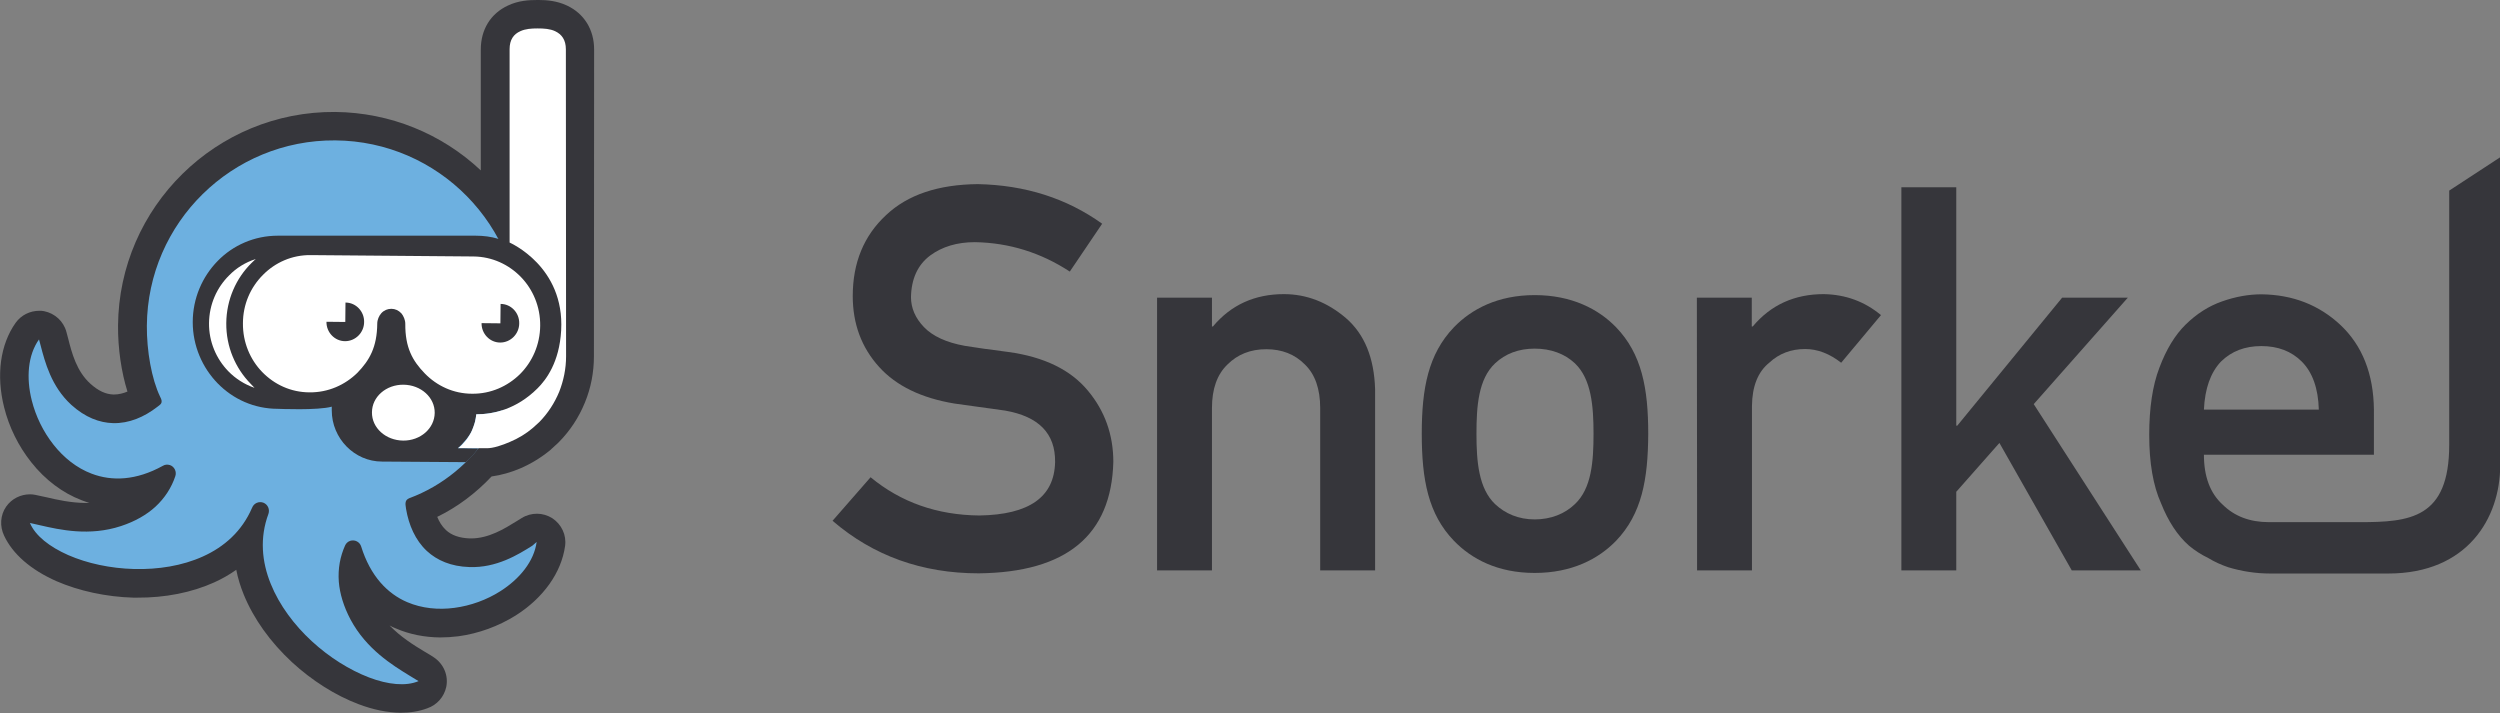
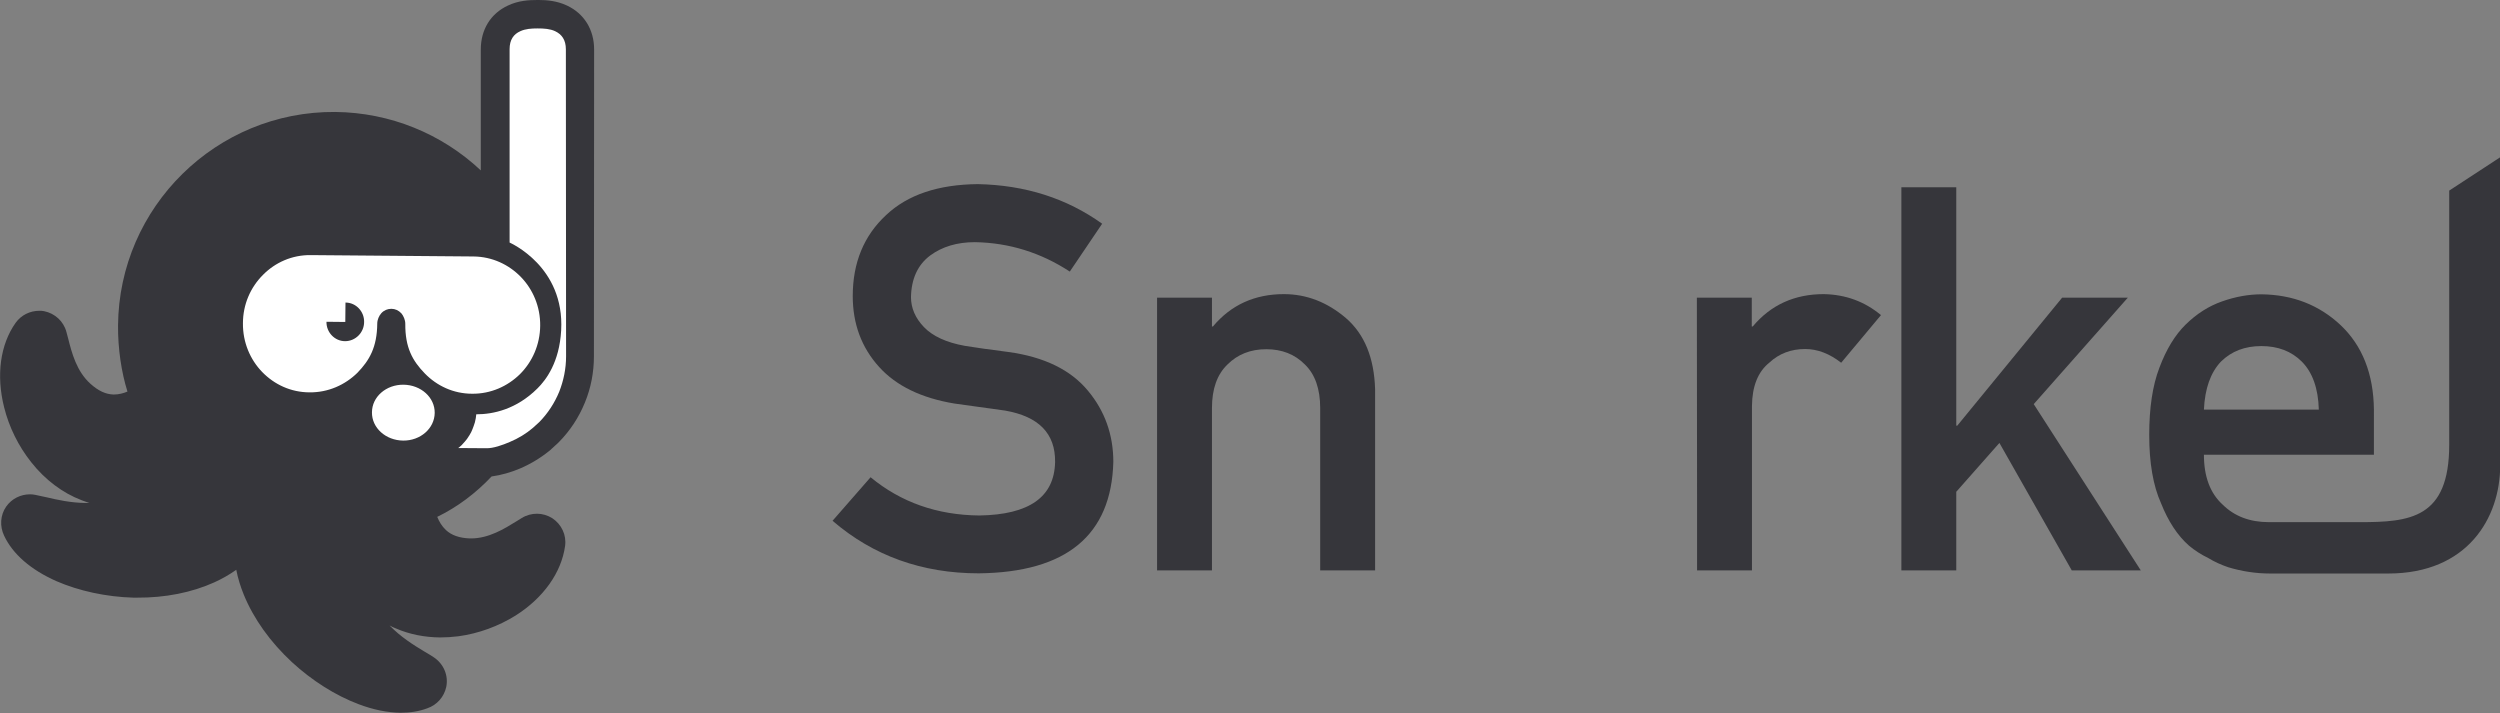
<svg xmlns="http://www.w3.org/2000/svg" version="1.1" id="Layer_1" x="0px" y="0px" viewBox="0 0 1275 363.7" style="enable-background:new 0 0 1275 363.7;" xml:space="preserve">
  <rect x="0" y="0" width="1275" height="363.7" fill="#808080" stroke="none" />
  <style type="text/css">
	.st0{fill:#36363B;}
	.st1{fill-rule:evenodd;clip-rule:evenodd;fill:#6DB0E0;}
	.st2{fill-rule:evenodd;clip-rule:evenodd;fill:#FFFFFF;}
	.st3{fill-rule:evenodd;clip-rule:evenodd;fill:#36363B;}
	.st4{fill:#FFFFFF;}
</style>
  <g>
    <g>
      <g>
        <g>
          <path class="st0" d="M250.7,243c5-0.7,9.9-2.1,14.6-4.1c5.6-2.4,10.8-5.6,15.5-9.5c0.1-0.1,0.3-0.2,0.4-0.4l3.3-3      c0.2-0.2,0.4-0.4,0.6-0.6c5.7-5.8,10.1-12.5,13.2-20.1c3.1-7.5,4.6-15.5,4.6-23.6L303,25.2c0-10.1-5.1-18.3-13.9-22.4      C284,0.4,278.7,0,274.8,0h-0.7c-4.5,0-9.7,0.3-15,2.8c-8.9,4.1-13.9,12.3-13.9,22.5l0,61.6C225.3,68.2,199,57.4,171,57.1      c-60.6-0.5-110.3,48.4-110.8,108.9c-0.1,11.7,1.7,23.8,4.8,33.7c-2.1,0.9-4.5,1.5-6.9,1.5h-0.2c-4-0.1-7.8-1.9-11.8-5.5      c-7.1-6.4-9.5-15.8-11.4-23.3l-0.8-3c-1.4-5.5-5.9-9.6-11.4-10.7c-0.8-0.2-1.7-0.2-2.5-0.2c-4.7,0-9.2,2.2-12,6.1      c-7.9,11.1-10,26.8-5.9,43.1c2.5,10.1,7.3,19.8,13.8,28c7.1,9,16,15.7,25.7,19.4c1.3,0.5,2.7,1,4,1.4c-0.8,0-1.6,0-2.4,0      c-7.2-0.1-14-1.6-19.5-2.9c-2.1-0.5-4.1-0.9-5.6-1.2c-0.9-0.2-1.9-0.3-2.8-0.3c-4.7,0-9.3,2.2-12.1,6.2      c-3.1,4.4-3.4,10.1-1.1,14.9c4.4,9.4,13.6,17.4,26.7,23.2c11.5,5,25.4,8,39.1,8.4c0.7,0,1.4,0,2,0c14.3,0.1,27.9-2.6,39.4-7.8      c4-1.8,7.8-4,11.2-6.4c0.8,4.2,2.1,8.4,3.8,12.6c5,12.3,13.5,24.2,24.6,34.5c10.2,9.4,22.2,17,33.9,21.4      c7.6,2.9,14.8,4.3,21.4,4.4c5,0,9.6-0.7,13.8-2.3c4.9-1.7,8.5-5.8,9.6-10.9c1.2-5.9-1.4-11.8-6.4-15.1c-1.2-0.8-2.8-1.8-4.9-3      c-5.3-3.2-11.9-7.3-17.6-13.2c1.1,0.6,2.1,1.1,3.2,1.5c6.9,3,14.5,4.5,22.5,4.6c3.1,0,6.2-0.2,9.4-0.6      c10.3-1.4,20.4-5.1,29.2-10.6c14.2-9,23.3-21.9,25.2-35.4c0.8-5.6-1.8-11.1-6.5-14.2c-2.4-1.5-5.1-2.3-7.8-2.3s-5.4,0.7-7.8,2.2      l-2.6,1.6c-6.3,3.9-14.2,8.8-23.3,8.8c-0.2,0-0.4,0-0.6,0c-5.3-0.2-9.3-1.6-12.2-4.3c-2-1.9-3.4-4.2-4.4-6.7      C233.3,258.6,242.7,251.5,250.7,243z" />
-           <path class="st1" d="M271.5,278.3c-7.3,4.6-18.3,11.4-32.1,10.9c-9.4-0.3-16.5-3.4-21.7-8.2c-5.9-5.5-9.2-13.2-10.6-21.4      c-0.6-3.3-0.4-4.6,1.6-5.5c34.5-12.8,56.5-47.7,56.8-86.4c0.4-52.6-41.9-95.7-94.5-96.1c-52.6-0.4-95.7,41.9-96.1,94.5      c-0.1,12.8,2.4,27.2,6.8,36.3c1.8,3.3,0,3.9-1.6,5.2c-6.6,5.1-14.3,8.4-22.4,8.2c-7-0.2-14.2-2.9-21.3-9.3      c-10.3-9.4-13.5-22-15.7-30.4l-0.8-3c-5.7,8-6.6,19.6-3.7,31.1c2,8,5.8,15.9,11.1,22.6c5.2,6.6,11.8,11.9,19.5,14.8      c10.3,3.9,22.6,3.5,36.2-4c1.1-0.7,2.4-0.8,3.7-0.4c2.3,0.8,3.5,3.4,2.7,5.7c-1.9,5.7-5.3,11.1-10.2,15.6      c-4.4,4-10.2,7.4-17.5,9.8c-16.1,5.3-31.2,1.9-41.2-0.4c-2.1-0.5-3.9-0.9-5.3-1.2l0.1,0.1c2.8,6.5,10,12.1,19.5,16.3      c9.6,4.2,21.5,6.8,33.7,7.1c12.1,0.3,24.4-1.6,35-6.4c10.9-4.9,19.9-12.9,25-24.7l0.1-0.2c0.9-2.3,3.5-3.4,5.8-2.5l0,0l0,0v0      c2.2,0.9,3.3,3.4,2.5,5.7c-4.5,12.1-3.4,24.4,1.2,35.7c4.4,10.9,12,21,20.9,29.2c9,8.3,19.3,14.7,29.2,18.5      c9.7,3.7,18.8,4.6,25.2,1.9l0.1,0c-1.1-0.7-2.7-1.7-4.6-2.8c-8.8-5.4-22-13.5-30.1-28.6c-3.6-6.8-5.5-13.3-6-19.3      c-0.5-6.8,0.7-12.9,3.2-18.5v0c0.5-1.1,1.4-2,2.7-2.4c2.3-0.7,4.8,0.6,5.5,2.9c4.7,15.1,13.4,24.1,23.5,28.4      c7.5,3.2,15.9,4,24.1,2.9c8.3-1.1,16.5-4.1,23.4-8.5c9.9-6.3,17.2-15.3,18.5-25.1L271.5,278.3z" />
-           <path class="st0" d="M286.3,168.5c-0.6,11.3-4.1,19-7.6,24.1c-0.6,0.9-1.3,1.8-1.9,2.5s-1.2,1.4-1.8,2.1      c-0.3,0.3-0.6,0.6-0.8,0.8h0c-3.7,3.7-7.6,6.5-11.4,8.5c-0.7,0.4-1.4,0.7-2,1c-1.5,0.7-3,1.3-4.5,1.7c0,0,0,0,0,0      c-4.9,1.6-9.4,2.1-13.4,2.1c0,0-0.5,5.6-3,9.8c-2.4,4-6.4,7.5-6.4,7.5l10.5,0.1c0,0-1.1,1.5-2.8,3.4c-1.9,2.2-3.6,3.6-3.6,3.6      l-42.8-0.3c-14,0-25.6-11.8-25.6-26.1v-1.9c-7.1,2-27.5,1.1-27.5,1.1c-12,0-22.8-4.9-30.7-13l0,0c-7.8-8-12.7-19.1-12.7-31.2      c0-12.2,4.9-23.2,12.7-31.2v0h0c7.8-8,18.7-12.9,30.7-12.9l59.3,0l41.6,0c4,0,7.9,0.5,11.5,1.6c2,0.5,3.9,1.2,5.7,2v-0.2      c0,0,0,0,0,0c0.5,0.2,6.6,3,12.8,9C279.9,139.8,287.3,151.2,286.3,168.5z" />
          <path class="st2" d="M192.4,165c0-1.9,0.9-4,2.1-5.3l0,0c1.4-1.5,3.2-2.2,5-2.2h0.1h0h0h0.1c1.8,0,3.6,0.8,5,2.3      c1.1,1.3,2,3.4,2,5.3c-0.1,12.2,3.7,18.9,9.9,25.3c6.2,6.4,14.7,10.4,24.2,10.4c9.5,0.1,18.1-3.8,24.4-10      c6.3-6.3,10.2-15,10.3-24.7c0.1-9.7-3.7-18.5-9.8-24.8c-6.2-6.4-14.7-10.4-24.2-10.5l-83.1-0.7c-9.5-0.1-18.1,3.8-24.3,10.1l0,0      c-6.3,6.3-10.2,15-10.2,24.7c-0.1,9.7,3.7,18.5,9.8,24.8c6.2,6.4,14.7,10.4,24.2,10.4c9.5,0.1,18.1-3.8,24.4-10      C188.4,183.8,192.3,177.1,192.4,165z" />
-           <path class="st3" d="M255.3,155c5.3,0,9.6,4.5,9.5,9.9c0,5.4-4.4,9.8-9.7,9.8c-5.3,0-9.6-4.5-9.5-9.9l9.6,0.1L255.3,155      L255.3,155z" />
          <path class="st3" d="M176.2,154.3c5.3,0,9.6,4.5,9.5,9.9c0,5.4-4.4,9.8-9.7,9.8c-5.3,0-9.6-4.5-9.5-9.9l9.6,0.1L176.2,154.3      L176.2,154.3z" />
          <path class="st2" d="M205.8,196.2c8.9,0.1,16,6.5,15.9,14.4c-0.1,7.9-7.3,14.2-16.1,14.1c-8.9-0.1-16-6.5-15.9-14.4      C189.7,202.4,196.9,196.1,205.8,196.2L205.8,196.2z" />
          <path class="st4" d="M288.7,181.7c0,6.4-1.3,12.5-3.5,18.1c-2.4,5.8-5.8,11-10.1,15.4l-3.3,3c-3.5,3-7.5,5.4-11.8,7.2      c-3.7,1.6-8.5,3.3-12,3.2l-14.3-0.1c0.4-0.3,0.8-0.6,1.2-1c0.4-0.3,0.8-0.7,1.1-1.1c0.4-0.4,0.7-0.7,1-1.1      c0.3-0.4,0.6-0.7,0.9-1.1v0c0.3-0.3,0.5-0.7,0.7-1c0.1-0.1,0.2-0.2,0.2-0.3c0.2-0.3,0.4-0.6,0.6-0.9c0.7-1.1,1.2-2.1,1.6-3.2      c0.2-0.5,0.4-1.1,0.6-1.6c0.2-0.6,0.4-1.3,0.6-1.8c0.4-1.5,0.6-2.9,0.7-4.1c8.6,0,20.5-2.5,31.3-13.3c4.2-4.2,11.1-13.1,12-29.5      c1.8-32.6-26-44.6-26.3-44.8l0-98.6c0-4.9,2.1-7.7,5.5-9.2c2.6-1.2,5.6-1.4,8.8-1.4c3.3,0,6.3,0.2,8.9,1.4      c3.4,1.6,5.5,4.4,5.5,9.3L288.7,181.7z" />
        </g>
-         <path class="st2" d="M127.8,195.7L127.8,195.7c-7.8-8-12.5-18.9-12.4-30.9c0.1-12,5-22.9,12.9-30.7l0,0c0.7-0.7,1.4-1.3,2.1-2     c-5.2,1.7-9.8,4.5-13.5,8.3c-6.3,6.2-10.2,14.8-10.3,24.4c-0.1,9.5,3.7,18.2,9.8,24.5c3.7,3.8,8.2,6.7,13.4,8.5     C129.2,197.1,128.5,196.4,127.8,195.7L127.8,195.7z" />
      </g>
    </g>
    <g>
      <g>
-         <path class="st0" d="M824.2,275.8c-9,9.3-22.6,16.4-41.5,16.4s-32.2-7.1-41.2-16.4c-13.1-13.6-16.4-31.1-16.4-54.6     c0-23.2,3.3-40.6,16.4-54.3c9-9.3,22.4-16.4,41.2-16.4s32.5,7.1,41.5,16.4c13.1,13.6,16.4,31.1,16.4,54.3     C840.5,244.6,837.3,262.1,824.2,275.8z M803.2,185.3c-5.2-4.9-12.3-7.5-20.5-7.5c-8.2,0-15,2.6-20.2,7.5     c-8.5,8-9.5,21.7-9.5,35.9s1.1,27.9,9.5,35.9c5.2,4.9,12,7.8,20.2,7.8s15.3-2.8,20.5-7.8c8.5-8,9.5-21.7,9.5-35.9     C812.7,207.1,811.6,193.3,803.2,185.3z" />
-       </g>
+         </g>
      <g>
        <path class="st0" d="M499.5,262.9c25.4-0.4,38.2-9.4,38.6-27.2c0.2-14.6-8.3-23.3-25.5-26.3c-7.9-1.1-16.5-2.3-25.9-3.6     c-16.8-2.8-29.6-9-38.3-18.6c-9-9.9-13.5-22-13.5-36.2c0-17.1,5.7-30.8,17-41.3c11-10.4,26.6-15.6,46.8-15.8     c24.3,0.5,45.4,7.3,63.4,20.2l-16.5,24.4c-14.7-9.6-30.8-14.7-48.4-15c-9.1,0-16.7,2.3-22.8,6.8c-6.3,4.7-9.6,11.8-9.8,21.2     c0,5.6,2.2,10.7,6.6,15.3c4.4,4.6,11.4,7.9,21,9.6c5.4,0.9,12.7,1.9,22,3.1c18.3,2.5,31.8,9.1,40.6,19.7     c8.7,10.4,13,22.6,13,36.4c-1,37.4-23.9,56.3-68.6,56.8c-28.9,0-53.8-8.9-74.6-26.8l19.4-22.2C459.5,256.2,478,262.7,499.5,262.9     " />
        <path class="st0" d="M590.1,151.8h28v14.7h0.5c9.2-11,21.3-16.5,36.2-16.5c11.5,0,22.1,4.1,31.6,12.2     c9.5,8.2,14.4,20.3,14.9,36.2v92.5h-28v-82.8c0-9.7-2.6-17.2-7.8-22.2c-5.1-5.2-11.7-7.8-19.7-7.8c-8,0-14.6,2.6-19.8,7.8     c-5.3,5.1-7.9,12.5-7.9,22.2v82.8h-28L590.1,151.8L590.1,151.8z" />
        <path class="st0" d="M865.4,151.8h28v14.7h0.5c9.2-11,21.3-16.5,36.2-16.5c11.2,0.2,20.9,3.8,29.2,10.7L939,185     c-5.9-4.6-12-7-18.4-7c-7.1,0-13.3,2.3-18.3,7c-5.7,4.6-8.7,11.9-8.8,22.1v83.8h-28v-38.6L865.4,151.8L865.4,151.8z" />
        <polygon class="st0" points="969.7,95.5 997.7,95.5 997.7,217.1 998.2,217.1 1051.7,151.8 1085.2,151.8 1037.2,206.1      1091.8,290.9 1056.6,290.9 1019.7,225.9 997.7,250.8 997.7,290.9 969.7,290.9    " />
        <path class="st0" d="M1249.1,97.2v129.6c0,37.7-20.1,39.5-45.8,39.5l0.1,0l-46.2,0c-9.8,0-17.6-3-23.6-8.9     c-6.4-5.8-9.6-14.3-9.6-25.5h86.7V209c-0.2-18.3-5.9-32.7-17-43.2c-11-10.3-24.4-15.5-40.3-15.7c-6.6,0-13.3,1.2-20.1,3.6     c-6.9,2.4-13.1,6.4-18.6,11.8c-5.5,5.4-9.9,12.7-13.4,22c-3.5,9.1-5.2,20.6-5.2,34.3c0,14.3,2,25.9,6,34.8     c3.7,9.3,8.4,16.5,14.3,21.7c3,2.5,6.3,4.6,9.8,6.3c3.3,2,6.7,3.5,10.2,4.7c7,2.1,14.1,3.2,21.4,3.2h45.6h14.6     c40.5,0,57.1-28.4,57.1-55.2V80.2L1249.1,97.2z M1132.7,184.4c5.4-5.3,12.2-7.9,20.6-7.9c8.4,0,15.3,2.6,20.6,7.9     c5.5,5.5,8.4,13.7,8.7,24.5H1124C1124.5,198.1,1127.4,190,1132.7,184.4" />
      </g>
    </g>
  </g>
</svg>